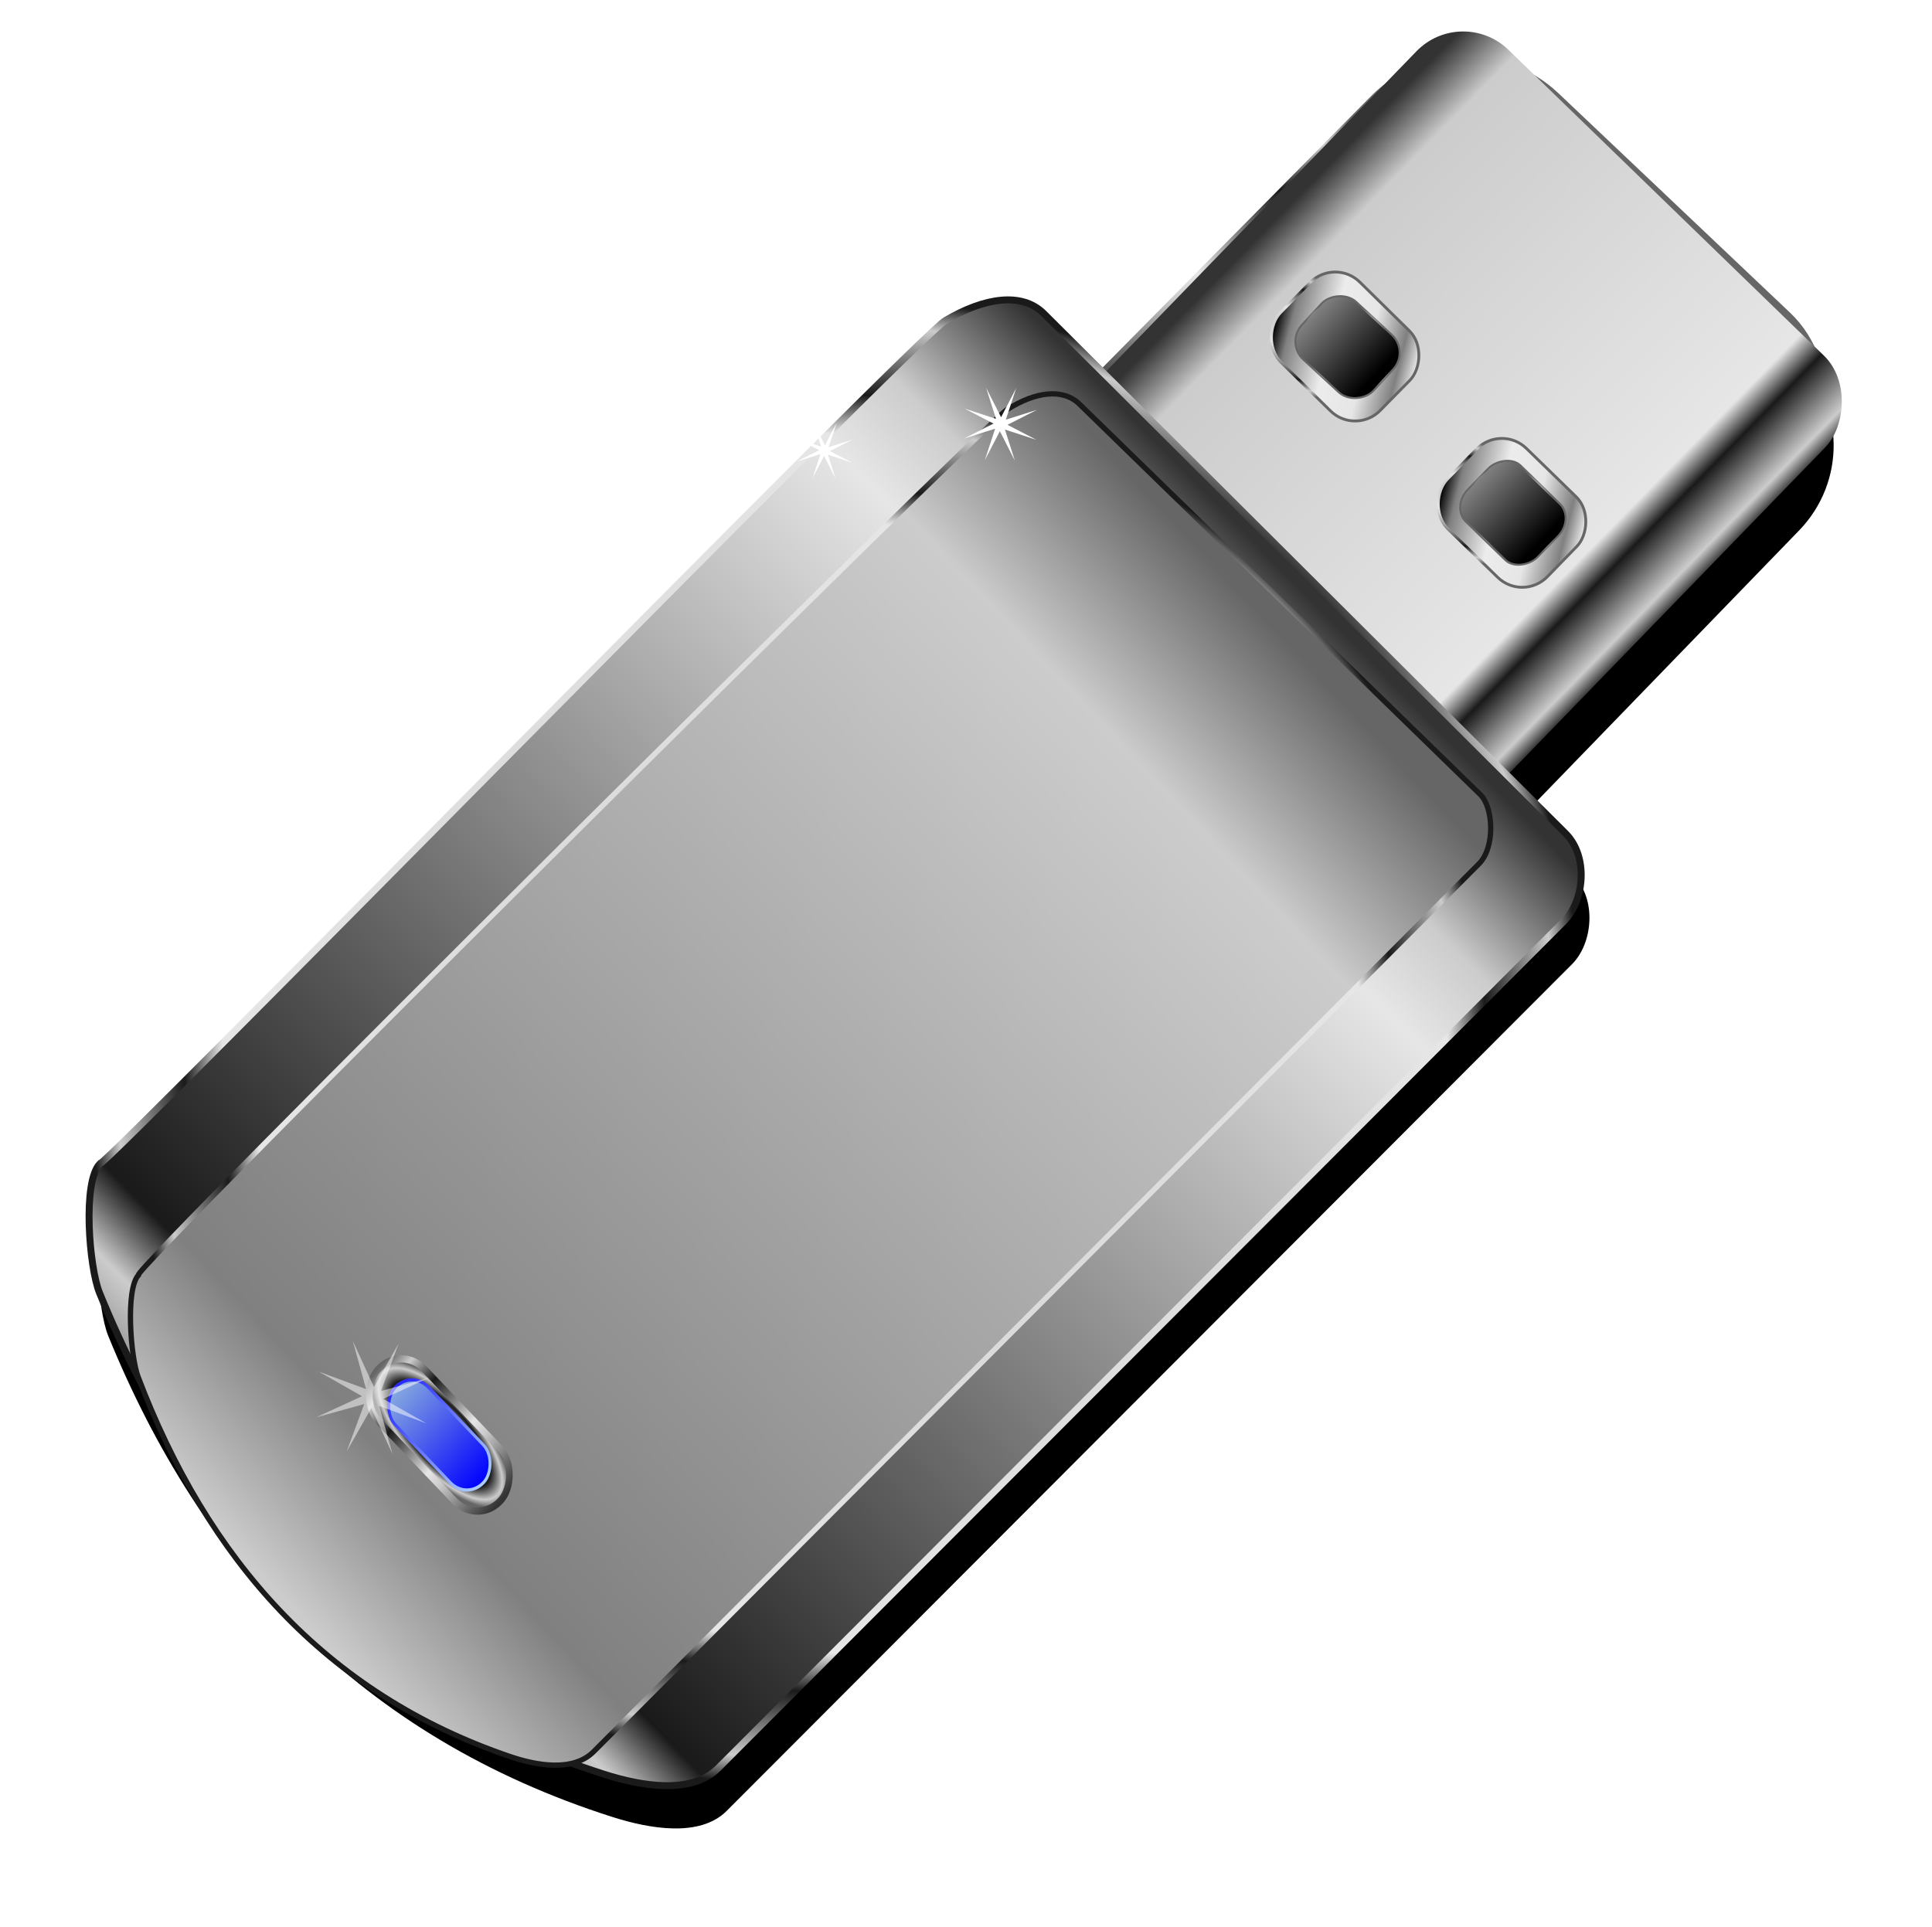
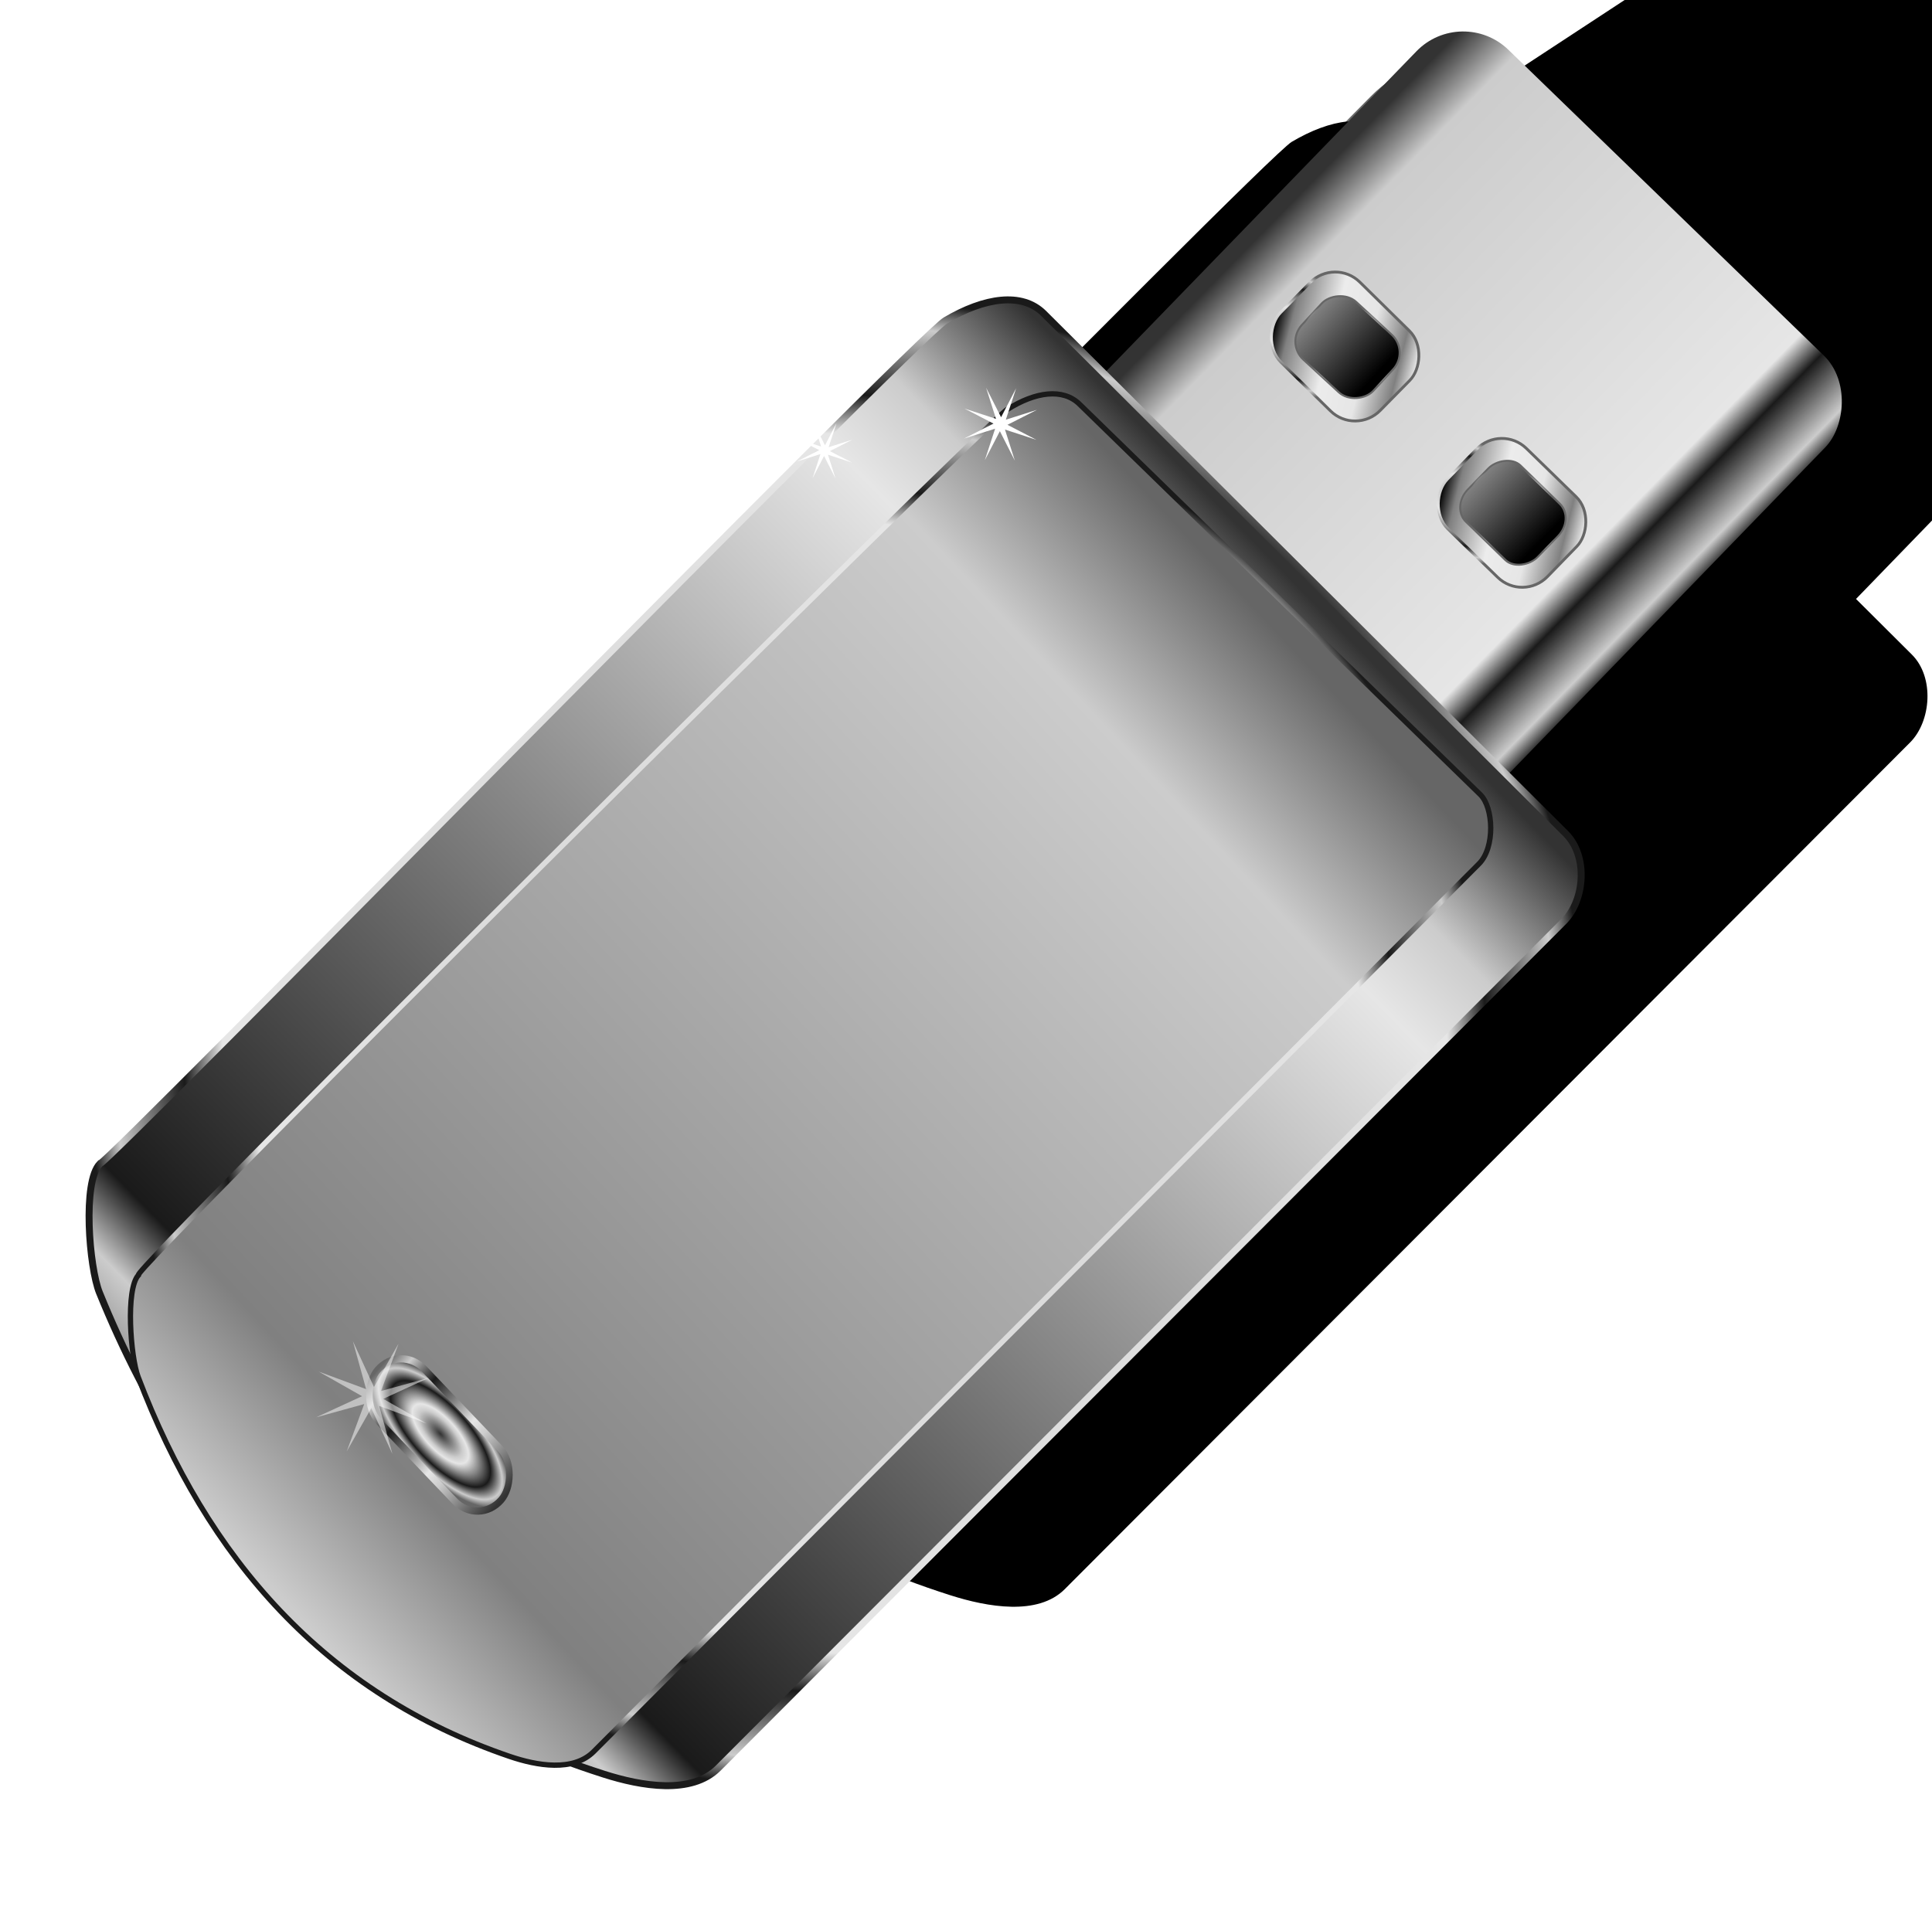
<svg xmlns="http://www.w3.org/2000/svg" xmlns:ns1="http://www.inkscape.org/namespaces/inkscape" xmlns:ns2="http://sodipodi.sourceforge.net/DTD/sodipodi-0.dtd" xmlns:xlink="http://www.w3.org/1999/xlink" width="747.375" height="745.59" id="svg2" version="1.1" ns1:version="0.48.4 r9939" ns2:docname="cl   usb.svg">
  <defs id="defs4">
    <linearGradient id="linearGradient4284">
      <stop id="stop4286" offset="0" style="stop-color:#333333;stop-opacity:1" />
      <stop style="stop-color:#cccccc;stop-opacity:1" offset="0.099" id="stop4288" />
      <stop style="stop-color:#e6e6e6;stop-opacity:1" offset="0.163" id="stop4290" />
      <stop style="stop-color:#1a1a1a;stop-opacity:1" offset="0.877" id="stop4292" />
      <stop style="stop-color:#cccccc;stop-opacity:1" offset="0.923" id="stop4294" />
      <stop id="stop4296" offset="1" style="stop-color:#666666;stop-opacity:1" />
    </linearGradient>
    <linearGradient id="linearGradient4222">
      <stop style="stop-color:#333333;stop-opacity:1" offset="0" id="stop4224" />
      <stop id="stop4226" offset="0" style="stop-color:#cccccc;stop-opacity:1" />
      <stop id="stop4228" offset="0.817" style="stop-color:#e6e6e6;stop-opacity:1" />
      <stop id="stop4230" offset="0.869" style="stop-color:#1a1a1a;stop-opacity:1" />
      <stop id="stop4232" offset="0.963" style="stop-color:#cccccc;stop-opacity:1" />
      <stop style="stop-color:#1a1a1a;stop-opacity:1" offset="1" id="stop4234" />
    </linearGradient>
    <linearGradient id="linearGradient4208">
      <stop style="stop-color:#cccccc;stop-opacity:1" offset="0" id="stop4212" />
      <stop style="stop-color:#808080;stop-opacity:1" offset="0.124" id="stop4216" />
      <stop style="stop-color:#cccccc;stop-opacity:1" offset="0.863" id="stop4218" />
      <stop id="stop4220" offset="1" style="stop-color:#666666;stop-opacity:1" />
    </linearGradient>
    <linearGradient id="linearGradient3940">
      <stop id="stop3942" offset="0" style="stop-color:#e6e6e6;stop-opacity:1" />
      <stop style="stop-color:#808080;stop-opacity:1" offset="0.116" id="stop3944" />
      <stop style="stop-color:#e6e6e6;stop-opacity:1" offset="0.343" id="stop3946" />
      <stop style="stop-color:#ececec;stop-opacity:1" offset="0.606" id="stop3948" />
      <stop style="stop-color:#808080;stop-opacity:1" offset="0.89" id="stop3950" />
      <stop id="stop3952" offset="1" style="stop-color:#000000;stop-opacity:1" />
    </linearGradient>
    <linearGradient ns1:collect="always" id="linearGradient3880">
      <stop style="stop-color:#000000;stop-opacity:1;" offset="0" id="stop3882" />
      <stop style="stop-color:#808080;stop-opacity:1" offset="1" id="stop3884" />
    </linearGradient>
    <linearGradient id="linearGradient3826">
      <stop id="stop3828" offset="0" style="stop-color:#333333;stop-opacity:1" />
      <stop style="stop-color:#cccccc;stop-opacity:1" offset="0.101" id="stop3830" />
      <stop style="stop-color:#e6e6e6;stop-opacity:1" offset="0.817" id="stop3832" />
      <stop style="stop-color:#1a1a1a;stop-opacity:1" offset="0.869" id="stop3834" />
      <stop style="stop-color:#cccccc;stop-opacity:1" offset="0.963" id="stop3836" />
      <stop id="stop3838" offset="1" style="stop-color:#1a1a1a;stop-opacity:1" />
    </linearGradient>
    <linearGradient id="linearGradient3798">
      <stop style="stop-color:#333333;stop-opacity:1" offset="0" id="stop3800" />
      <stop id="stop3812" offset="0.315" style="stop-color:#cccccc;stop-opacity:1" />
      <stop id="stop3810" offset="0.408" style="stop-color:#e6e6e6;stop-opacity:1" />
      <stop id="stop3808" offset="0.725" style="stop-color:#1a1a1a;stop-opacity:1" />
      <stop id="stop3806" offset="0.896" style="stop-color:#cccccc;stop-opacity:1" />
      <stop style="stop-color:#666666;stop-opacity:1" offset="1" id="stop3802" />
    </linearGradient>
    <linearGradient ns1:collect="always" id="linearGradient3784">
      <stop style="stop-color:#2a2aff;stop-opacity:1" offset="0" id="stop3786" />
      <stop style="stop-color:#aaccff;stop-opacity:1" offset="1" id="stop3788" />
    </linearGradient>
    <linearGradient ns1:collect="always" id="linearGradient3776">
      <stop style="stop-color:#0000ff;stop-opacity:1;" offset="0" id="stop3778" />
      <stop style="stop-color:#87aade;stop-opacity:1" offset="1" id="stop3780" />
    </linearGradient>
    <filter ns1:collect="always" id="filter4166" color-interpolation-filters="sRGB">
      <feGaussianBlur ns1:collect="always" stdDeviation="5.857" id="feGaussianBlur4168" />
    </filter>
    <linearGradient ns1:collect="always" xlink:href="#linearGradient3880" id="linearGradient4332" gradientUnits="userSpaceOnUse" gradientTransform="translate(-853.326,-0.253)" x1="420.223" y1="338.689" x2="434.744" y2="338.689" />
    <radialGradient ns1:collect="always" xlink:href="#linearGradient3798" id="radialGradient4334" gradientUnits="userSpaceOnUse" gradientTransform="matrix(1,0,0,0.701,-852.316,89.319)" cx="425.779" cy="355.231" fx="425.779" fy="355.231" r="8.235" />
    <linearGradient ns1:collect="always" xlink:href="#linearGradient3776" id="linearGradient4344" gradientUnits="userSpaceOnUse" gradientTransform="translate(25.211,-9.225)" x1="-324.626" y1="580.026" x2="-306.122" y2="580.247" />
    <linearGradient ns1:collect="always" xlink:href="#linearGradient3784" id="linearGradient4346" gradientUnits="userSpaceOnUse" gradientTransform="translate(25.211,-9.225)" x1="-306.316" y1="582.234" x2="-324.58" y2="581.512" />
    <linearGradient ns1:collect="always" xlink:href="#linearGradient3880" id="linearGradient4355" gradientUnits="userSpaceOnUse" gradientTransform="matrix(2.326,0,0,2.691,-1569.84,-1103.727)" x1="420.223" y1="338.689" x2="434.744" y2="338.689" />
    <radialGradient ns1:collect="always" xlink:href="#linearGradient3798" id="radialGradient4357" gradientUnits="userSpaceOnUse" gradientTransform="matrix(2.326,0,0,1.887,-1567.49,-862.645)" cx="425.779" cy="355.231" fx="425.779" fy="355.231" r="8.235" />
    <linearGradient ns1:collect="always" xlink:href="#linearGradient3940" id="linearGradient4360" gradientUnits="userSpaceOnUse" gradientTransform="matrix(2.326,0,0,2.691,-422.782,-1121.543)" x1="436.653" y1="332.247" x2="417.034" y2="345.444" />
    <radialGradient ns1:collect="always" xlink:href="#linearGradient3798" id="radialGradient4362" gradientUnits="userSpaceOnUse" gradientTransform="matrix(2.326,0,0,1.887,-422.782,-849.24)" cx="419.213" cy="344.091" fx="419.213" fy="344.091" r="11.836" />
    <linearGradient ns1:collect="always" xlink:href="#linearGradient3940" id="linearGradient4367" gradientUnits="userSpaceOnUse" gradientTransform="matrix(2.326,0,0,2.691,-330.481,-1117.148)" x1="436.653" y1="332.247" x2="417.034" y2="345.444" />
    <radialGradient ns1:collect="always" xlink:href="#linearGradient3798" id="radialGradient4369" gradientUnits="userSpaceOnUse" gradientTransform="matrix(2.326,0,0,1.887,-330.481,-844.845)" cx="419.213" cy="344.091" fx="419.213" fy="344.091" r="11.836" />
    <linearGradient ns1:collect="always" xlink:href="#linearGradient4208" id="linearGradient4372" gradientUnits="userSpaceOnUse" gradientTransform="matrix(2.792,0,0,2.821,-508.427,-919.994)" x1="212.132" y1="589.207" x2="351.028" y2="457.887" />
    <radialGradient ns1:collect="always" xlink:href="#linearGradient4222" id="radialGradient4374" gradientUnits="userSpaceOnUse" gradientTransform="matrix(2.792,0,0,2.815,-508.427,-916.893)" cx="295.039" cy="528.356" fx="295.039" fy="528.356" r="94.235" />
    <linearGradient ns1:collect="always" xlink:href="#linearGradient4284" id="linearGradient4377" gradientUnits="userSpaceOnUse" gradientTransform="matrix(2.691,0,0,2.691,-469.25,-863.724)" x1="363.155" y1="463.668" x2="215.883" y2="607.929" />
    <radialGradient ns1:collect="always" xlink:href="#linearGradient3826" id="radialGradient4379" gradientUnits="userSpaceOnUse" gradientTransform="matrix(2.691,0,0,2.681,-469.25,-858.003)" cx="295.032" cy="527.622" fx="295.032" fy="527.622" r="107.729" />
    <linearGradient ns1:collect="always" xlink:href="#linearGradient3826" id="linearGradient4382" gradientUnits="userSpaceOnUse" gradientTransform="matrix(2.691,0,0,2.691,-939.368,-292.719)" x1="542.67" y1="50.754" x2="622.852" y2="51.155" />
    <radialGradient ns1:collect="always" xlink:href="#linearGradient3798" id="radialGradient4385" gradientUnits="userSpaceOnUse" gradientTransform="matrix(5.215,-2.715,1.428,2.739,-2421.895,1205.826)" cx="545.746" cy="71.677" fx="545.746" fy="71.677" r="42.361" />
    <linearGradient ns1:collect="always" xlink:href="#linearGradient3940" id="linearGradient4397" gradientUnits="userSpaceOnUse" gradientTransform="matrix(2.326,0,0,2.691,-330.481,-1117.148)" x1="436.653" y1="332.247" x2="417.034" y2="345.444" />
    <radialGradient ns1:collect="always" xlink:href="#linearGradient3798" id="radialGradient4399" gradientUnits="userSpaceOnUse" gradientTransform="matrix(2.326,0,0,1.887,-330.481,-844.845)" cx="419.213" cy="344.091" fx="419.213" fy="344.091" r="11.836" />
    <linearGradient ns1:collect="always" xlink:href="#linearGradient3880" id="linearGradient4401" gradientUnits="userSpaceOnUse" gradientTransform="translate(-853.326,-0.253)" x1="420.223" y1="338.689" x2="434.744" y2="338.689" />
    <radialGradient ns1:collect="always" xlink:href="#linearGradient3798" id="radialGradient4403" gradientUnits="userSpaceOnUse" gradientTransform="matrix(1,0,0,0.701,-852.316,89.319)" cx="425.779" cy="355.231" fx="425.779" fy="355.231" r="8.235" />
    <linearGradient ns1:collect="always" xlink:href="#linearGradient3940" id="linearGradient4405" gradientUnits="userSpaceOnUse" gradientTransform="matrix(2.326,0,0,2.691,-422.782,-1121.543)" x1="436.653" y1="332.247" x2="417.034" y2="345.444" />
    <radialGradient ns1:collect="always" xlink:href="#linearGradient3798" id="radialGradient4407" gradientUnits="userSpaceOnUse" gradientTransform="matrix(2.326,0,0,1.887,-422.782,-849.24)" cx="419.213" cy="344.091" fx="419.213" fy="344.091" r="11.836" />
    <linearGradient ns1:collect="always" xlink:href="#linearGradient3880" id="linearGradient4409" gradientUnits="userSpaceOnUse" gradientTransform="matrix(2.326,0,0,2.691,-1569.84,-1103.727)" x1="420.223" y1="338.689" x2="434.744" y2="338.689" />
    <radialGradient ns1:collect="always" xlink:href="#linearGradient3798" id="radialGradient4411" gradientUnits="userSpaceOnUse" gradientTransform="matrix(2.326,0,0,1.887,-1567.49,-862.645)" cx="425.779" cy="355.231" fx="425.779" fy="355.231" r="8.235" />
    <linearGradient ns1:collect="always" xlink:href="#linearGradient3798" id="linearGradient4419" x1="-303.013" y1="571.238" x2="-277.229" y2="571.238" gradientUnits="userSpaceOnUse" />
    <radialGradient ns1:collect="always" xlink:href="#linearGradient3798" id="radialGradient4427" cx="-290.121" cy="571.238" fx="-290.121" fy="571.238" r="13.392" gradientTransform="matrix(1,0,0,0.41,0,337.247)" gradientUnits="userSpaceOnUse" />
  </defs>
  <ns2:namedview id="base" pagecolor="#ffffff" bordercolor="#666666" borderopacity="1.0" ns1:pageopacity="0.0" ns1:pageshadow="2" ns1:zoom="0.7" ns1:cx="552.76094" ns1:cy="369.56866" ns1:document-units="px" ns1:current-layer="layer1" showgrid="false" ns1:window-width="1024" ns1:window-height="746" ns1:window-x="-8" ns1:window-y="-8" ns1:window-maximized="1" fit-margin-top="0" fit-margin-left="0" fit-margin-right="0" fit-margin-bottom="0" showguides="true" ns1:guide-bbox="true" />
  <g ns1:label="Calque 1" ns1:groupmode="layer" id="layer1" transform="translate(-1.761,-152.896)">
    <rect transform="matrix(0.726,0.688,-0.703,0.711,0,0)" ns1:transform-center-y="3.7577875" ns1:transform-center-x="-54.101832" ry="46.832" y="-274.915" x="515.973" height="256.524" width="217.121" id="rect3960" style="fill:none;stroke:url(#radialGradient4385);stroke-width:7.839;stroke-miterlimit:4;stroke-opacity:1;stroke-dasharray:none" />
-     <path style="fill:#000000;fill-opacity:1;fill-rule:nonzero;stroke:none;filter:url(#filter4166)" d="m 385.996,384.098 c -4.501,0.073 -8.982,1.87 -12.375,5.375 l -39.562,40.875 -9.031,-9 c -3.13,-3.12 -8.547,-2.29 -14.156,1.031 -4.067,2.408 -120.357,121.188 -121.5,121.188 -2.568,2.562 -1.522,14.937 -0.062,18.531 13.466,33.15 36.484,57.774 72.5,69.25 5.348,1.704 12.583,2.985 16.438,-0.875 l 121.531,-121.75 c 3.006,-3.01 3.534,-9.353 0.25,-12.625 l -8.031,-8 40.406,-41.719 c 6.787,-7.01 6.603,-18.088 -0.406,-24.875 l -33.469,-32.438 c -3.505,-3.393 -8.03,-5.041 -12.531,-4.969 z" id="rect3989" ns1:connector-curvature="0" transform="matrix(2.691,0,0,2.691,-465.885,-843.058)" />
+     <path style="fill:#000000;fill-opacity:1;fill-rule:nonzero;stroke:none;filter:url(#filter4166)" d="m 385.996,384.098 c -4.501,0.073 -8.982,1.87 -12.375,5.375 c -3.13,-3.12 -8.547,-2.29 -14.156,1.031 -4.067,2.408 -120.357,121.188 -121.5,121.188 -2.568,2.562 -1.522,14.937 -0.062,18.531 13.466,33.15 36.484,57.774 72.5,69.25 5.348,1.704 12.583,2.985 16.438,-0.875 l 121.531,-121.75 c 3.006,-3.01 3.534,-9.353 0.25,-12.625 l -8.031,-8 40.406,-41.719 c 6.787,-7.01 6.603,-18.088 -0.406,-24.875 l -33.469,-32.438 c -3.505,-3.393 -8.03,-5.041 -12.531,-4.969 z" id="rect3989" ns1:connector-curvature="0" transform="matrix(2.691,0,0,2.691,-465.885,-843.058)" />
    <rect style="fill:url(#linearGradient4382);fill-opacity:1;fill-rule:nonzero;stroke:none" id="rect3816" width="220.224" height="252.849" x="514.94" y="-283.752" ry="25.149" ns1:transform-center-x="-53.282281" ns1:transform-center-y="3.7834781" transform="matrix(0.718,0.696,-0.696,0.718,0,0)" />
    <path style="fill:url(#linearGradient4377);stroke:url(#radialGradient4379);stroke-width:2.691px;stroke-linecap:butt;stroke-linejoin:miter;stroke-opacity:1" d="m 40.448,603.131 c 3.075,0 316.07,-319.739 327.016,-326.219 15.098,-8.939 29.638,-11.116 38.063,-2.719 l 201.872,201.192 c 8.838,8.808 7.41,25.883 -0.68,33.985 L 279.612,836.987 c -10.374,10.39 -29.786,6.966 -44.181,2.379 C 138.496,808.479 76.472,742.263 40.228,653.039 c -3.929,-9.673 -6.691,-43.013 0.22,-49.908 z" id="path2998" ns1:connector-curvature="0" ns2:nodetypes="cssssssssc" />
    <path ns2:nodetypes="cssssssssc" ns1:connector-curvature="0" id="path3000" d="m 55.336,646.23 c -4.484,0 328.033,-329.811 335.969,-334.842 11.116,-7.048 21.684,-8.322 28.026,-2.143 l 155.066,151.07 c 5.131,4.999 5.794,20.48 -0.5,26.793 l -342.464,343.489 c -7.905,7.929 -21.931,5.492 -32.53,1.876 C 127.529,808.122 81.86,755.919 55.174,685.576 c -2.893,-7.626 -4.927,-33.911 0.162,-39.346 z" style="fill:url(#linearGradient4372);fill-opacity:1;stroke:url(#radialGradient4374);stroke-width:2.051px;stroke-linecap:butt;stroke-linejoin:miter;stroke-opacity:1" />
    <g id="g4390" transform="translate(-31.429,37.143)">
      <rect ns1:transform-center-y="26.370137" ns1:transform-center-x="5.241993" ry="13.594" y="-227.321" x="635.216" height="43.501" width="54.041" id="rect3954" style="fill:url(#linearGradient4397);fill-opacity:1;fill-rule:nonzero;stroke:url(#radialGradient4399);stroke-width:1.096;stroke-miterlimit:4;stroke-opacity:1;stroke-dasharray:none" transform="matrix(0.717,0.697,-0.697,0.717,0,0)" />
      <g ns1:transform-center-y="26.420853" ns1:transform-center-x="5.0232567" transform="matrix(1.668,1.621,-1.876,1.93,541.891,-1030.446)" id="g3904">
        <rect ry="3.514" y="332.814" x="-434.619" height="11.245" width="16.165" id="rect3878" style="fill:url(#linearGradient4401);fill-opacity:1;fill-rule:nonzero;stroke:url(#radialGradient4403);stroke-width:0.305;stroke-miterlimit:4;stroke-opacity:1;stroke-dasharray:none" transform="scale(-1,1)" />
      </g>
      <rect ns1:transform-center-y="29.176988" ns1:transform-center-x="2.8597507" transform="matrix(0.713,0.701,-0.701,0.713,0,0)" style="fill:url(#linearGradient4405);fill-opacity:1;fill-rule:nonzero;stroke:url(#radialGradient4407);stroke-width:1.096;stroke-miterlimit:4;stroke-opacity:1;stroke-dasharray:none" id="rect3918" width="54.041" height="43.501" x="542.916" y="-231.716" ry="13.594" />
      <rect ry="9.458" y="-207.283" x="-595.921" height="30.266" width="37.599" id="rect3920" style="fill:url(#linearGradient4409);fill-opacity:1;fill-rule:nonzero;stroke:url(#radialGradient4411);stroke-width:0.762;stroke-miterlimit:4;stroke-opacity:1;stroke-dasharray:none" transform="matrix(-0.735,-0.678,-0.678,0.735,0,0)" />
    </g>
    <g id="g4275" transform="matrix(0.103,-2.689,2.689,0.103,-1372.785,1305.805)" ns1:transform-center-x="-7.373713" ns1:transform-center-y="5.7376846">
      <rect style="fill:url(#radialGradient4427);fill-opacity:1.0;stroke:url(#linearGradient4419)" id="rect3774" width="25.784" height="9.971" x="-303.013" y="566.252" ry="4.986" transform="matrix(0.697,-0.717,0.781,0.625,0,0)" />
-       <rect transform="matrix(0.697,-0.717,0.781,0.625,0,0)" ry="3.605" y="567.632" x="-299.444" height="7.211" width="18.645" id="rect3004" style="fill:url(#linearGradient4344);fill-opacity:1;stroke:url(#linearGradient4346);stroke-width:0.439;stroke-miterlimit:4;stroke-opacity:1;stroke-dasharray:none" />
      <path transform="translate(82.503,154.312)" ns1:transform-center-y="-0.22581927" ns1:transform-center-x="0.45337192" d="m 163.003,408.814 2.252,-6.895 -6.821,2.165 6.468,-3.283 -6.354,-3.293 6.895,2.252 -2.165,-6.821 3.283,6.468 3.293,-6.354 -2.252,6.895 6.821,-2.165 -6.468,3.283 6.354,3.293 -6.895,-2.252 2.165,6.821 -3.283,-6.468 z" ns1:randomized="0" ns1:rounded="0" ns1:flatsided="false" ns2:arg2="2.4428404" ns2:arg1="1.9808146" ns2:r2="1.5323802" ns2:r1="8.5929003" ns2:cy="400.93362" ns2:cx="166.42857" ns2:sides="8" id="path4202" style="opacity:0.5;fill:#ffffff;fill-opacity:1;fill-rule:nonzero;stroke:none" ns2:type="star" />
    </g>
    <path transform="matrix(1.348,0,0,1.348,96.382,-213.207)" ns1:transform-center-y="-0.11309798" ns1:transform-center-x="0.22705561" d="m 163.003,408.814 2.252,-6.895 -6.821,2.165 6.468,-3.283 -6.354,-3.293 6.895,2.252 -2.165,-6.821 3.283,6.468 3.293,-6.354 -2.252,6.895 6.821,-2.165 -6.468,3.283 6.354,3.293 -6.895,-2.252 2.165,6.821 -3.283,-6.468 z" ns1:randomized="0" ns1:rounded="0" ns1:flatsided="false" ns2:arg2="2.4428404" ns2:arg1="1.9808146" ns2:r2="1.5323802" ns2:r1="8.5929003" ns2:cy="400.93362" ns2:cx="166.42857" ns2:sides="8" id="path4204" style="fill:#ffffff;fill-opacity:1;fill-rule:nonzero;stroke:none" ns2:type="star" />
    <path ns2:type="star" style="fill:#ffffff;fill-opacity:1;fill-rule:nonzero;stroke:none" id="path4206" ns2:sides="8" ns2:cx="166.42857" ns2:cy="400.93362" ns2:r1="8.5929003" ns2:r2="1.5323802" ns2:arg1="1.9808146" ns2:arg2="2.4428404" ns1:flatsided="false" ns1:rounded="0" ns1:randomized="0" d="m 163.003,408.814 2.252,-6.895 -6.821,2.165 6.468,-3.283 -6.354,-3.293 6.895,2.252 -2.165,-6.821 3.283,6.468 3.293,-6.354 -2.252,6.895 6.821,-2.165 -6.468,3.283 6.354,3.293 -6.895,-2.252 2.165,6.821 -3.283,-6.468 z" ns1:transform-center-x="0.29748848" ns1:transform-center-y="-0.14817455" transform="matrix(1.766,0,0,1.766,94.872,-391.023)" />
  </g>
</svg>